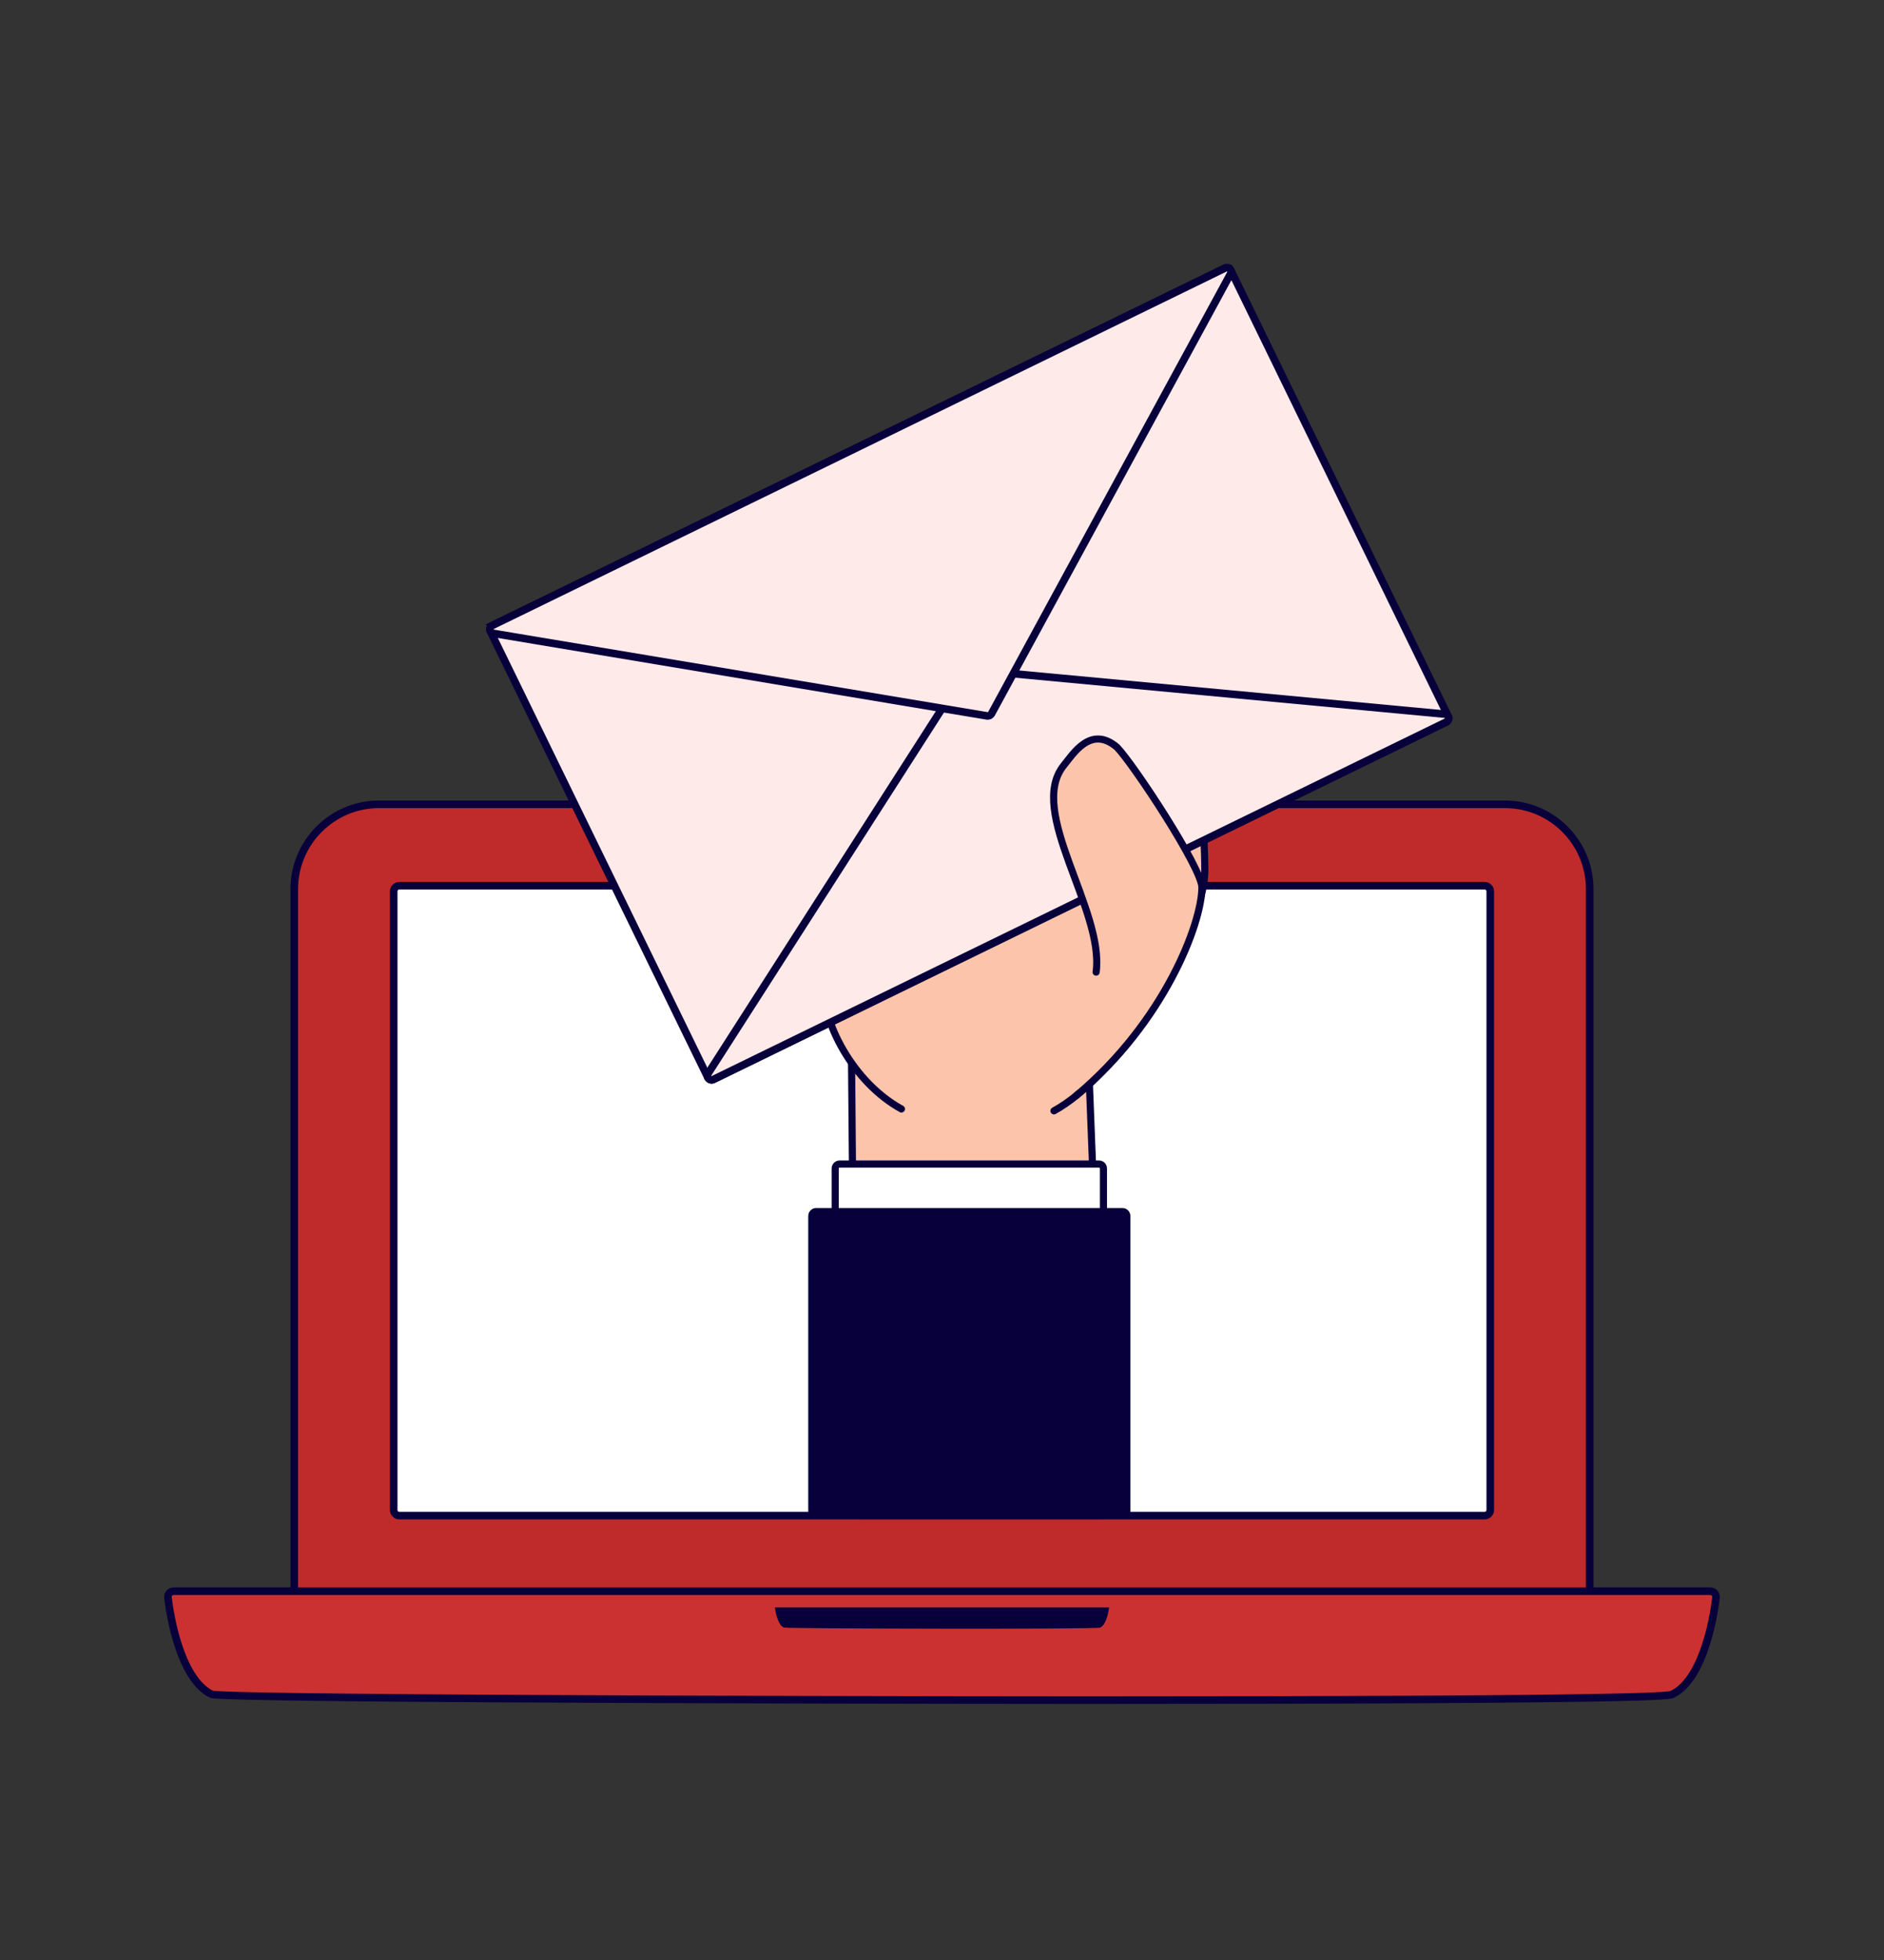
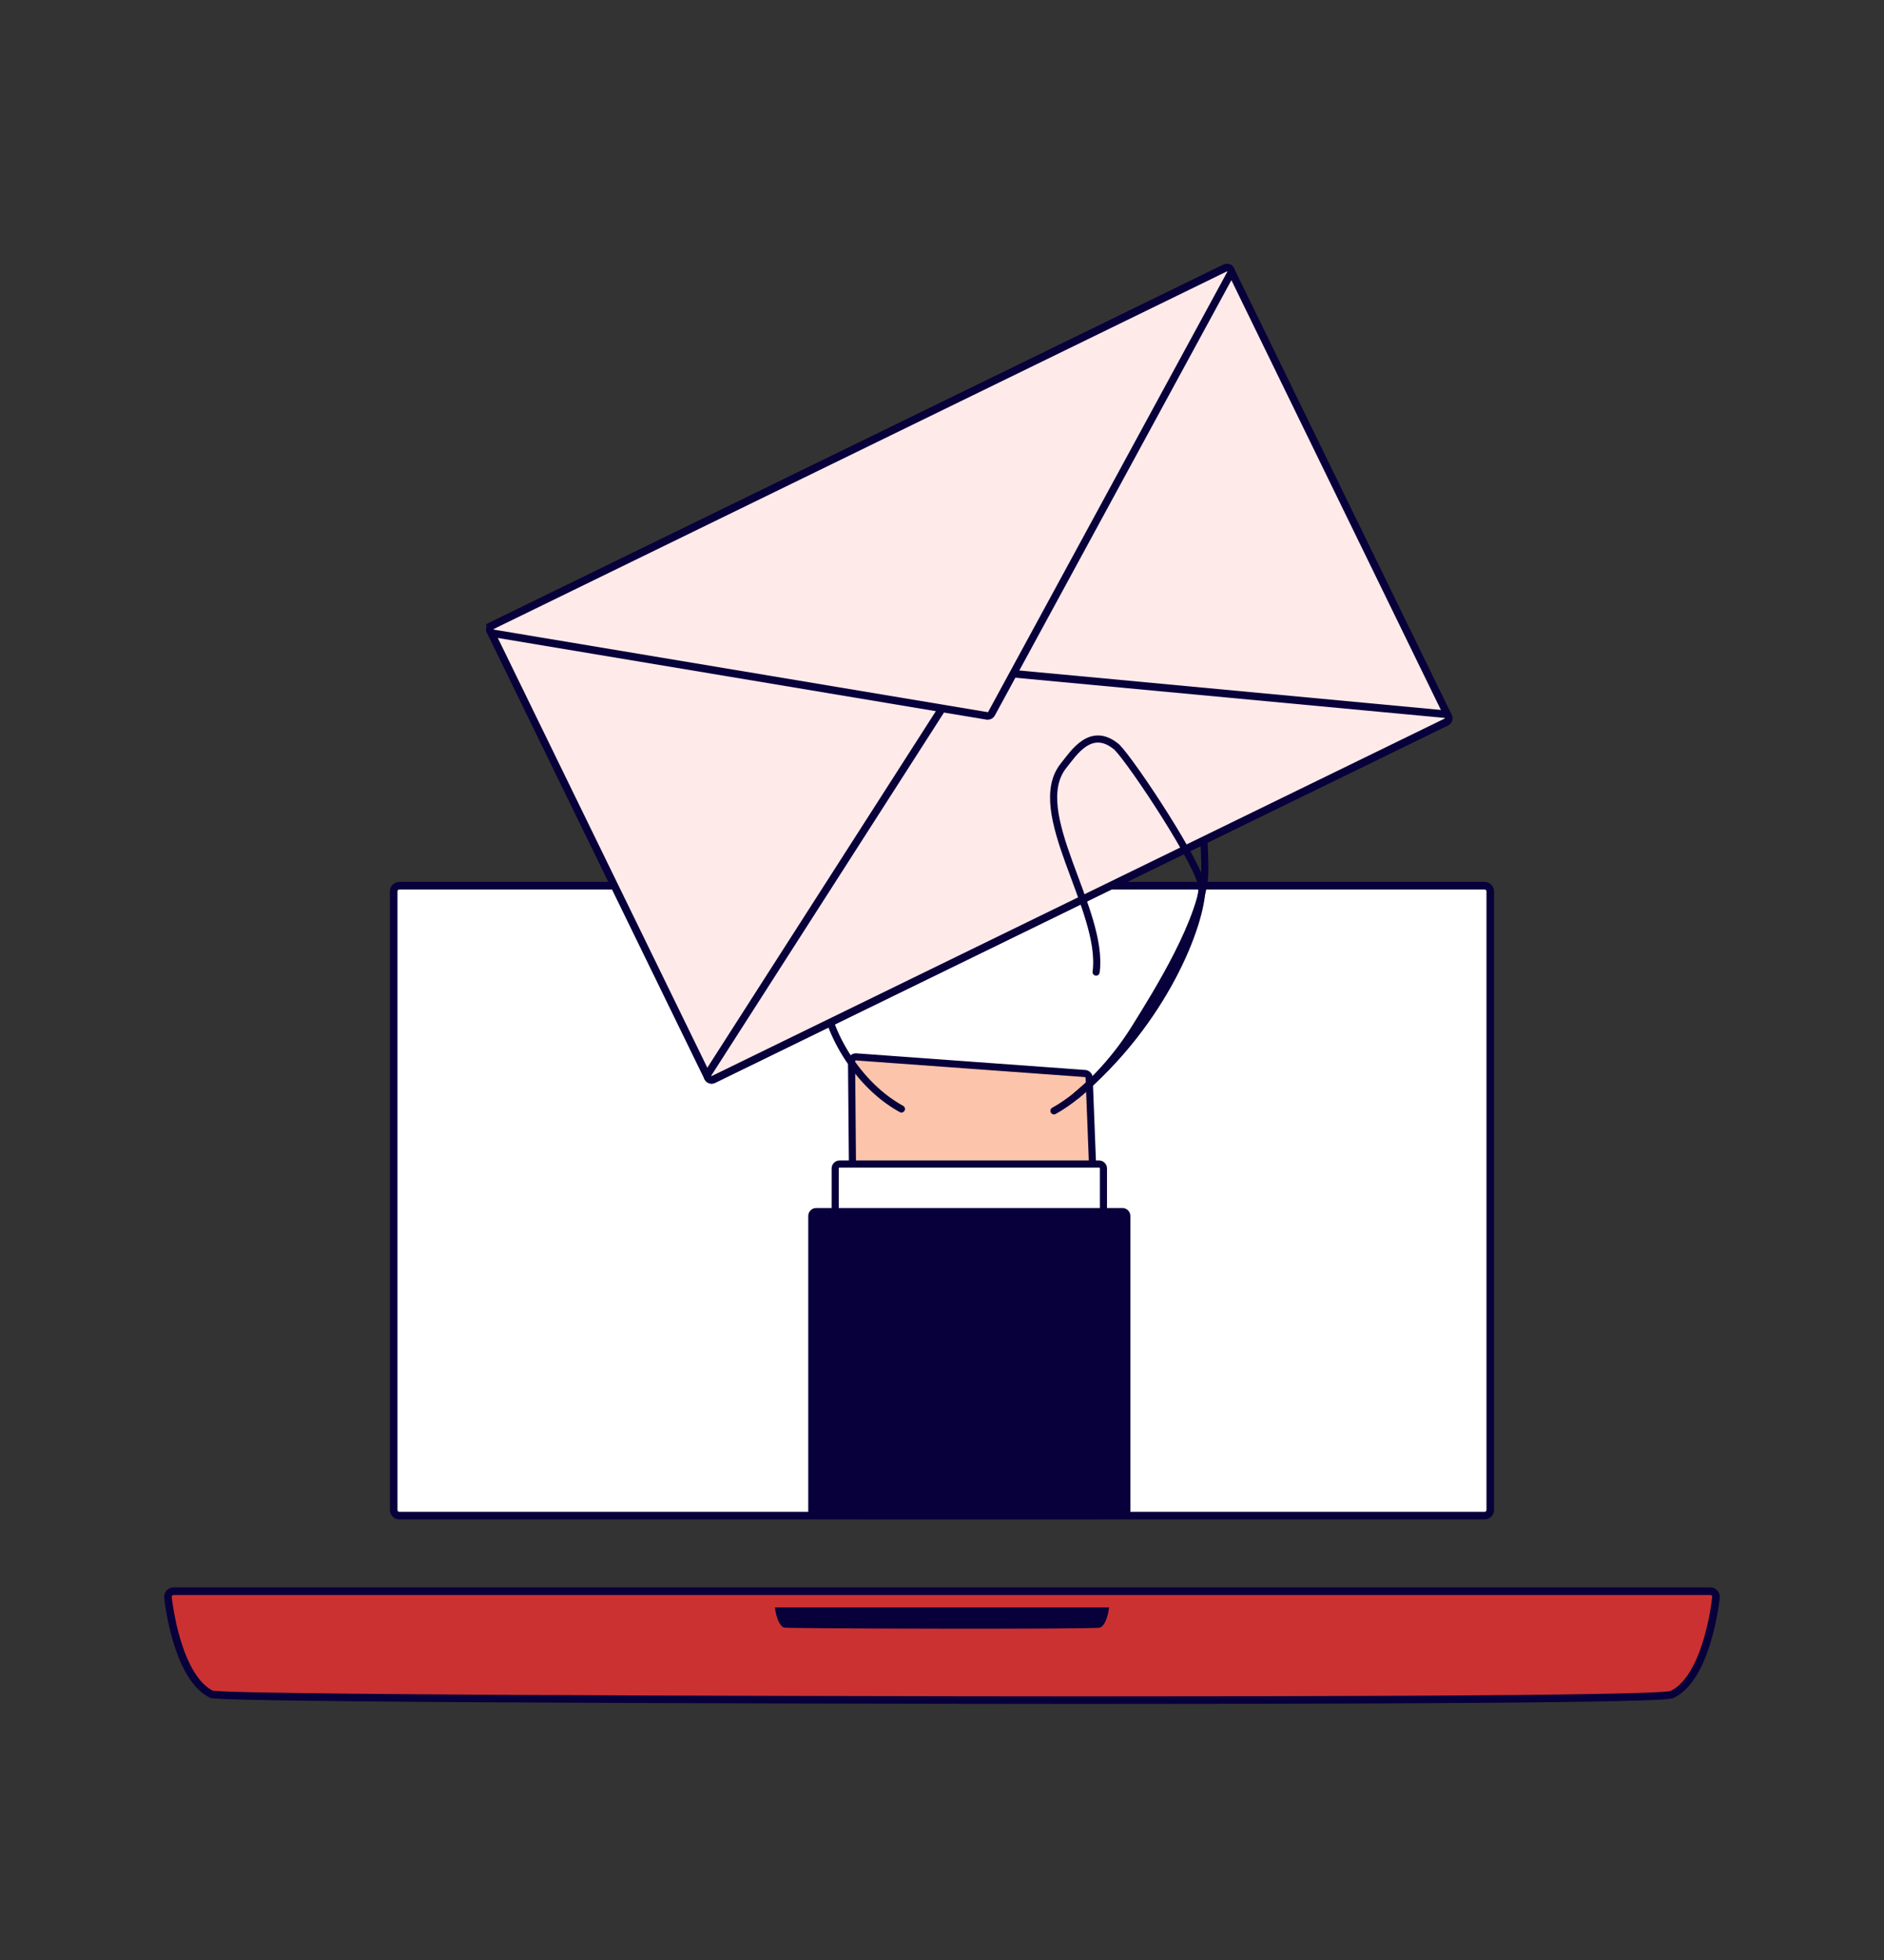
<svg xmlns="http://www.w3.org/2000/svg" width="200" height="208" viewBox="0 0 200 208" fill="none">
  <rect x="0" y="0" width="200" height="208" fill="#333333" stroke="none" />
-   <path d="M40.23 85.357H159.767C164.723 85.357 168.759 89.39 168.759 94.349V170.113H31.238V94.349C31.238 89.393 35.274 85.357 40.23 85.357Z" fill="#BF2B2B" stroke="#07003A" stroke-width="0.805" />
  <path d="M42.398 93.994H157.598C157.931 93.994 158.202 94.265 158.202 94.598V160.238C158.202 160.572 157.931 160.842 157.598 160.842H42.398C42.064 160.842 41.793 160.572 41.793 160.238V94.598C41.793 94.265 42.064 93.994 42.398 93.994Z" fill="white" stroke="#07003A" stroke-width="0.805" />
  <path d="M18.433 168.862H181.562C181.691 168.862 181.815 168.903 181.917 168.977L182.012 169.063L182.013 169.064C182.125 169.188 182.181 169.358 182.163 169.531C182.115 169.97 181.851 172.152 181.127 174.435C180.765 175.576 180.293 176.729 179.685 177.698C179.113 178.608 178.437 179.331 177.645 179.744L177.485 179.823H177.484C177.468 179.831 177.408 179.892 176.298 179.961C175.206 180.029 173.146 180.103 169.184 180.172C161.262 180.31 145.762 180.425 115.261 180.425C114.744 180.425 91.872 180.416 68.951 180.331C57.475 180.289 45.987 180.228 37.287 180.14C32.937 180.096 29.286 180.045 26.682 179.987C25.379 179.957 24.34 179.926 23.608 179.893C23.242 179.876 22.956 179.859 22.754 179.842C22.652 179.833 22.576 179.826 22.524 179.819C22.506 179.816 22.493 179.813 22.485 179.812C21.634 179.412 20.915 178.659 20.311 177.698C19.704 176.729 19.232 175.576 18.87 174.435C18.327 172.722 18.042 171.067 17.913 170.16L17.832 169.53C17.819 169.401 17.846 169.273 17.908 169.165L17.981 169.064L17.983 169.063C18.098 168.935 18.26 168.862 18.433 168.862Z" fill="#CC3131" stroke="#07003A" stroke-width="0.805" />
  <path d="M116.796 172.722C116.361 172.924 83.445 172.836 83.203 172.722C82.458 172.38 82.262 170.588 82.262 170.588H117.738C117.738 170.588 117.541 172.378 116.796 172.722Z" fill="#07003A" />
  <path d="M90.855 112.157C90.866 112.158 90.884 112.159 90.907 112.161C90.954 112.164 91.023 112.169 91.112 112.175C91.292 112.188 91.554 112.207 91.888 112.231C92.555 112.279 93.507 112.349 94.649 112.432C96.934 112.598 99.977 112.818 103.021 113.04C106.064 113.261 109.106 113.482 111.388 113.648C112.528 113.731 113.479 113.8 114.145 113.848C114.477 113.872 114.739 113.892 114.917 113.905C115.006 113.911 115.075 113.916 115.121 113.919C115.144 113.921 115.161 113.922 115.173 113.923C115.179 113.924 115.184 113.924 115.187 113.924H115.191C115.397 113.939 115.564 114.087 115.609 114.283L115.621 114.369L117.405 160.345V160.347C117.411 160.47 117.366 160.592 117.277 160.685C117.19 160.775 117.068 160.827 116.941 160.827H91.378L91.372 160.824H91.283C91.06 160.824 90.873 160.666 90.829 160.458L90.819 160.367V160.365L90.397 112.625C90.397 112.525 90.428 112.43 90.481 112.353L90.543 112.282L90.544 112.281C90.627 112.203 90.737 112.158 90.853 112.156L90.855 112.157Z" fill="#FBC4AB" stroke="#07003A" stroke-width="0.755" />
-   <path d="M111.884 117.887C115.078 116.138 118.392 112.459 120.441 109.162C122.67 105.581 127.867 97.367 127.9 92.434C127.922 88.755 127.157 75.702 126.012 72.558C122.927 64.058 101.977 67.03 98.934 75.337C97.812 78.4 87.778 96.65 87.421 104.474C87.245 108.367 90.491 114.824 95.693 117.688" fill="#FBC4AB" />
  <path d="M111.884 117.887C115.078 116.138 118.392 112.459 120.441 109.162C122.67 105.581 127.867 97.367 127.9 92.434C127.922 88.755 127.157 75.702 126.012 72.558C122.927 64.058 101.977 67.03 98.934 75.337C97.812 78.4 87.778 96.65 87.421 104.474C87.245 108.367 90.491 114.824 95.693 117.688" stroke="#07003A" stroke-width="0.755" stroke-linecap="round" stroke-linejoin="round" />
  <path d="M130.247 28.402C130.297 28.402 130.346 28.41 130.391 28.425V28.426C130.499 28.463 130.588 28.542 130.641 28.646V28.648L153.745 76.031L153.746 76.033C153.795 76.132 153.803 76.255 153.767 76.365C153.729 76.474 153.651 76.563 153.546 76.615L75.738 114.553C75.676 114.583 75.611 114.598 75.548 114.598H75.48C75.361 114.58 75.252 114.514 75.182 114.411L75.149 114.355L52.045 66.974C51.952 66.783 52.01 66.558 52.172 66.434L52.247 66.387L130.054 28.447L130.058 28.445C130.114 28.417 130.177 28.402 130.247 28.402Z" fill="#FFEAEA" stroke="#07003A" stroke-width="0.805" />
  <path d="M102.892 71.061C102.905 71.061 102.913 71.061 102.921 71.061L102.929 71.062H102.932L153.386 75.785C153.557 75.802 153.702 75.916 153.759 76.075L153.777 76.145C153.808 76.315 153.737 76.482 153.602 76.578L153.54 76.615H153.539L75.732 114.553H75.731C75.67 114.583 75.605 114.598 75.539 114.598H75.52C75.436 114.594 75.352 114.567 75.282 114.516L75.213 114.453C75.098 114.323 75.072 114.14 75.137 113.988L75.17 113.924H75.171L102.523 71.263L102.522 71.262C102.605 71.135 102.746 71.061 102.892 71.061Z" fill="#FFEAEA" stroke="#07003A" stroke-width="0.805" />
  <path d="M130.249 28.402C130.339 28.402 130.425 28.429 130.496 28.479L130.562 28.535L130.565 28.538C130.681 28.658 130.717 28.831 130.662 28.985L130.633 29.05V29.051L105.251 75.748L105.25 75.749C105.174 75.889 105.026 75.976 104.864 75.976H104.821C104.81 75.975 104.8 75.975 104.792 75.974L52.367 67.214C52.18 67.182 52.032 67.032 52.005 66.843C51.978 66.656 52.075 66.472 52.247 66.387L52.246 66.386L130.056 28.447C130.117 28.417 130.183 28.402 130.249 28.402Z" fill="#FFEAEA" stroke="#07003A" stroke-width="0.805" />
-   <path d="M114.299 116.23C123.608 108.43 127.569 98.016 127.592 94.188C127.602 92.122 120.241 80.979 118.562 79.285C115.799 76.957 113.954 79.964 112.938 81.213C108.949 86.097 117.259 96.551 116.36 103.165" fill="#FBC4AB" />
  <path d="M114.299 116.23C123.608 108.43 127.569 98.016 127.592 94.188C127.602 92.122 120.241 80.979 118.562 79.285C115.799 76.957 113.954 79.964 112.938 81.213C108.949 86.097 117.259 96.551 116.36 103.165" stroke="#07003A" stroke-width="0.755" stroke-linecap="round" stroke-linejoin="round" />
  <path d="M89.126 123.531H116.675C116.929 123.531 117.138 123.74 117.138 123.995V160.359C117.138 160.613 116.929 160.822 116.675 160.822H89.126C88.871 160.822 88.662 160.613 88.662 160.359V123.995C88.662 123.74 88.871 123.531 89.126 123.531Z" fill="white" stroke="#07003A" stroke-width="0.755" />
  <path d="M86.641 128.2H119.155C119.618 128.2 119.996 128.577 119.996 129.04V160.359C119.996 160.822 119.618 161.199 119.155 161.199H86.641C86.178 161.199 85.801 160.822 85.801 160.359V129.04C85.801 128.577 86.178 128.2 86.641 128.2Z" fill="#07003A" />
</svg>